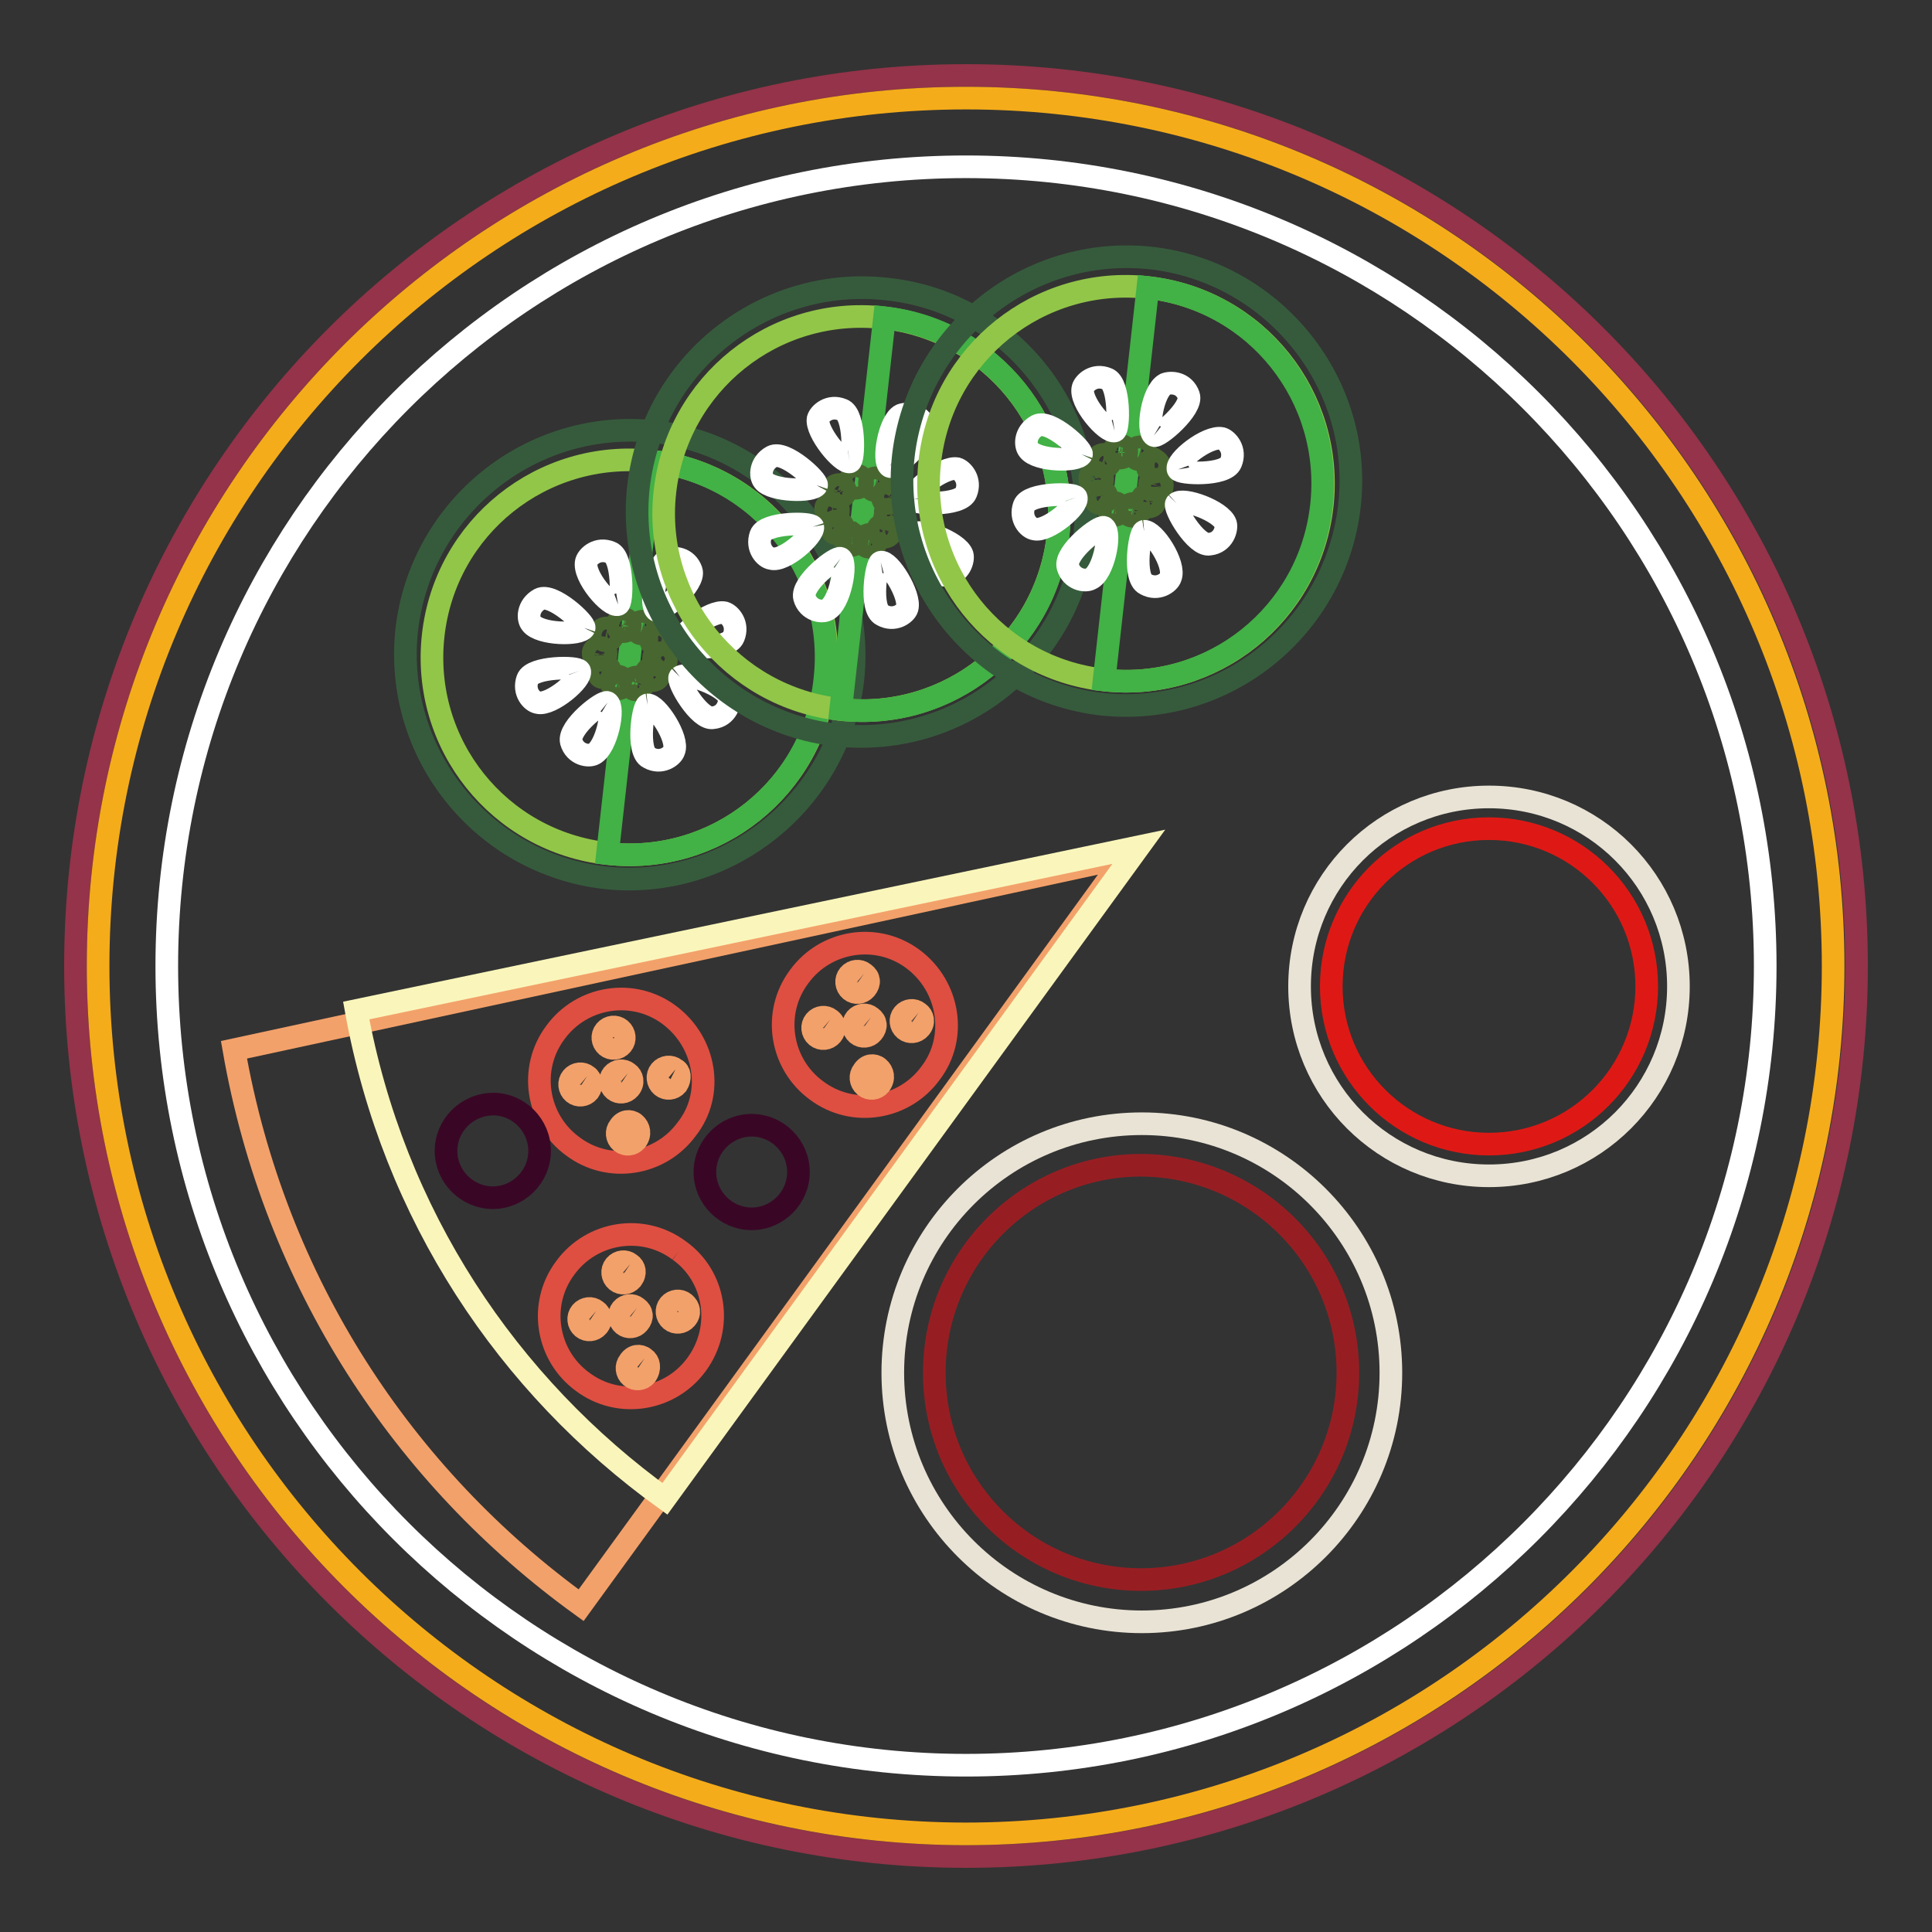
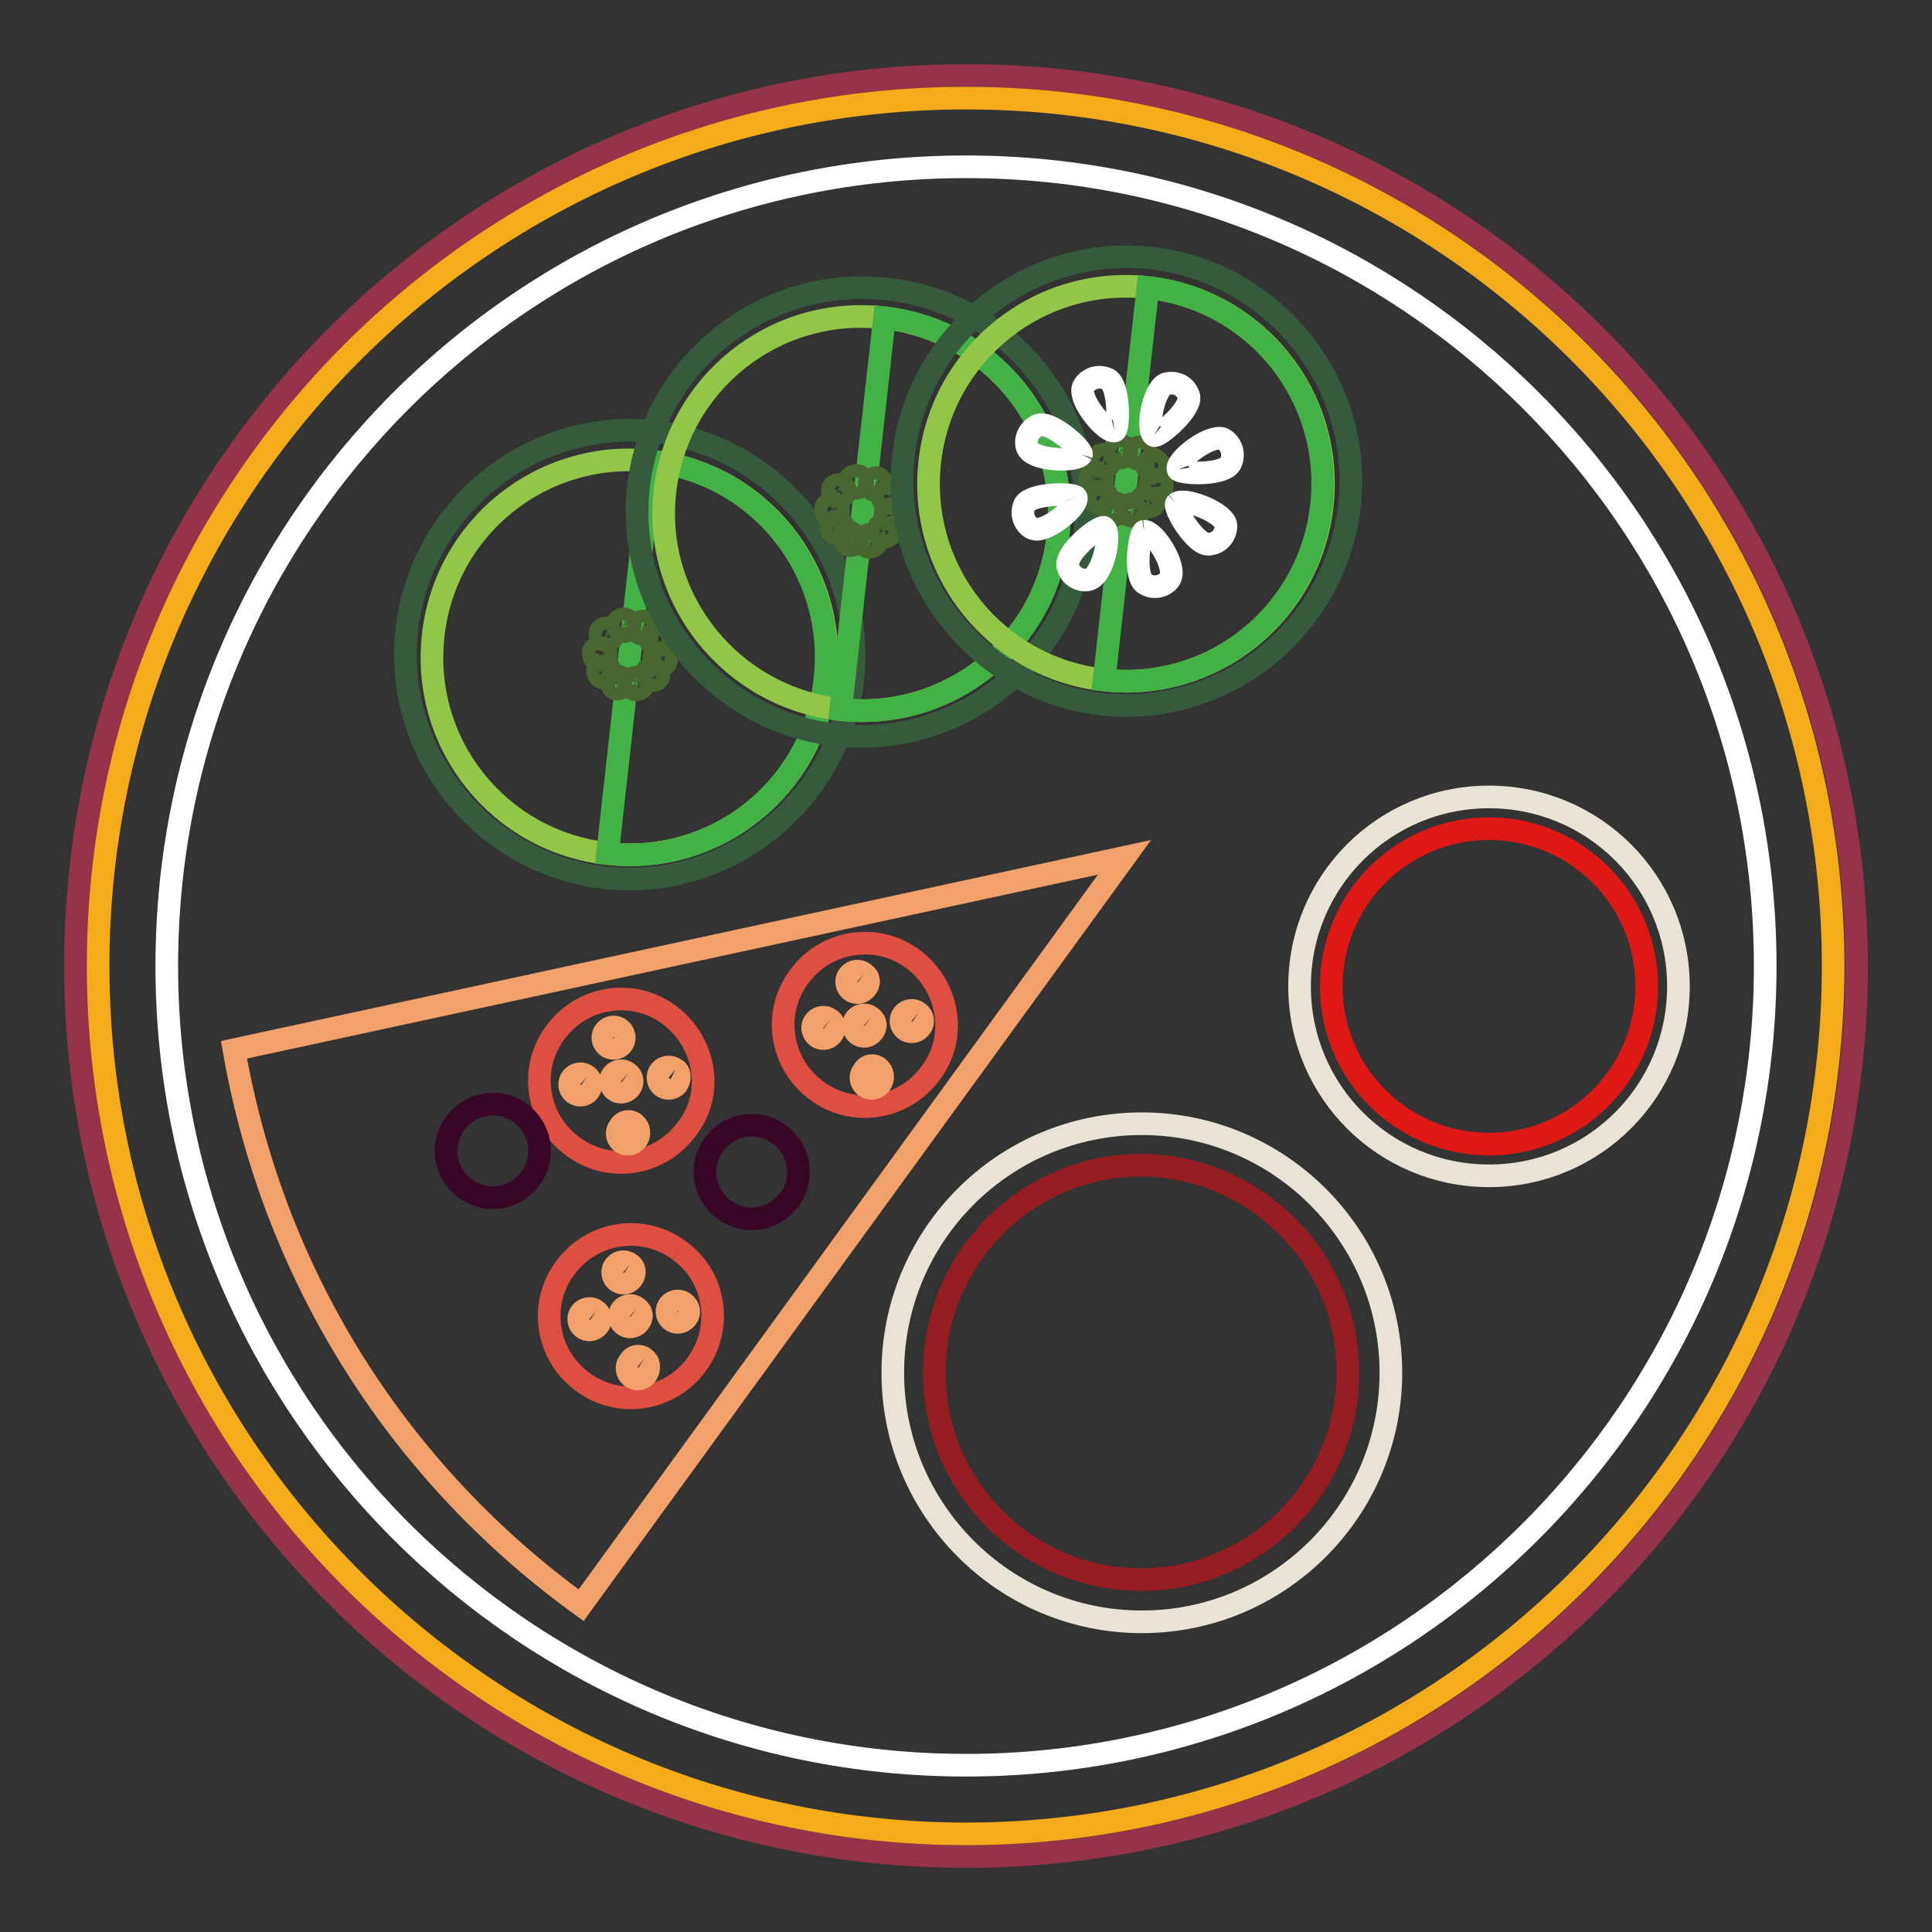
<svg xmlns="http://www.w3.org/2000/svg" version="1.1" x="0px" y="0px" viewBox="0 0 256 256" enable-background="new 0 0 256 256" xml:space="preserve">
  <rect x="0" y="0" width="256" height="256" fill="#333333" stroke="none" />
  <g>
    <path stroke-width="3" fill-opacity="0" stroke="#943349" d="M246,128c0,65.2-52.8,118-118,118S10,193.1,10,128C10,62.9,62.8,10,128,10S246,62.8,246,128" />
    <path stroke-width="3" fill-opacity="0" stroke="#f5ac1a" d="M242.9,128c0,63.5-51.4,115-115,115C64.5,242.9,13,191.5,13,128C13,64.5,64.5,13,128,13 C191.5,13,242.9,64.5,242.9,128" />
    <path stroke-width="3" fill-opacity="0" stroke="#ffffff" d="M233.9,128c0,58.4-47.4,105.9-105.9,105.9c-58.4,0-105.9-47.4-105.9-105.9C22.1,69.6,69.4,22.1,128,22.1 C186.4,22.1,233.9,69.4,233.9,128" />
    <path stroke-width="3" fill-opacity="0" stroke="#365b3c" d="M86.8,57.2c-16.4-1.8-31,10-32.9,26.2c-1.8,16.4,10,31,26.2,32.9c16.2,1.8,31-10,32.9-26.2 C114.8,73.9,103,59.1,86.8,57.2" />
    <path stroke-width="3" fill-opacity="0" stroke="#92c648" d="M86.3,61.1C71.9,59.5,59,69.8,57.4,84.2c-1.6,14.4,8.7,27.3,23.1,28.9s27.3-8.7,28.9-23.1 C111,75.6,100.7,62.7,86.3,61.1" />
    <path stroke-width="3" fill-opacity="0" stroke="#42b146" d="M86.3,61.1c14.3,1.6,24.6,14.5,23,28.9c-1.5,14.4-14.4,24.7-28.8,23.1L86.3,61.1z" />
    <path stroke-width="3" fill-opacity="0" stroke="#486730" d="M81.2,84.2c0,0.5-0.5,0.7-1,0.7s-0.7-0.5-0.7-1c0-0.5,0.5-0.7,1-0.7C80.9,83.3,81.2,83.8,81.2,84.2  M83.5,83c0,0.5-0.5,0.7-1,0.7s-0.7-0.5-0.7-1s0.5-0.7,1-0.7C83.2,82.1,83.6,82.5,83.5,83 M86,83.3c0,0.5-0.5,0.7-1,0.7 s-0.7-0.5-0.7-1c0-0.5,0.5-0.7,1-0.7C85.8,82.4,86,82.8,86,83.3 M87.9,84.9c0,0.5-0.5,0.7-1,0.7c-0.5,0-0.7-0.5-0.7-1 s0.5-0.7,1-0.7C87.5,84.1,87.9,84.6,87.9,84.9 M88.3,87.5c0,0.5-0.5,0.7-1,0.7c-0.5,0-0.7-0.5-0.7-1c0-0.5,0.5-0.7,1-0.7 C87.9,86.7,88.3,87,88.3,87.5 M87.3,89.5c0,0.5-0.5,0.7-1,0.7s-0.7-0.5-0.7-1s0.5-0.7,1-0.7C86.9,88.6,87.3,89.1,87.3,89.5  M85.2,90.7c0,0.5-0.5,0.7-1,0.7s-0.7-0.5-0.7-1s0.5-0.7,1-0.7C84.9,89.9,85.3,90.3,85.2,90.7 M82.7,90.6c0,0.5-0.5,0.7-1,0.7 s-0.7-0.5-0.7-1c0-0.5,0.5-0.7,1-0.7C82.5,89.7,82.7,90.1,82.7,90.6 M80.9,89.1c0,0.5-0.5,0.7-1,0.7s-0.7-0.5-0.7-1s0.5-0.7,1-0.7 C80.6,88.3,80.9,88.6,80.9,89.1 M80.3,86.8c0,0.5-0.5,0.7-1,0.7s-0.7-0.5-0.7-1s0.5-0.7,1-0.7S80.4,86.3,80.3,86.8" />
-     <path stroke-width="3" fill-opacity="0" stroke="#ffffff" d="M81.9,80.1c0.6-0.1,0.7-6.3-1-6.9c-1.7-0.7-3,0.5-3.2,1.2C77.2,76.3,80.8,80.5,81.9,80.1 M87,80.9 c0.5,0.4,5.2-3.6,4.6-5.3s-2.3-1.8-3.1-1.5C86.9,74.8,86,80.3,87,80.9 M90.2,85.3c0.1,0.6,6.3,0.9,7-0.9c0.7-1.7-0.5-3-1.2-3.2 C94.2,80.8,89.9,84.2,90.2,85.3 M90.1,89.7c-0.5,0.5,2.6,5.8,4.4,5.4c1.8-0.2,2.3-2,2.1-2.7C96,90.8,91,89,90.1,89.7 M85.8,93.4 c-0.6,0.1-1.5,6.2,0.2,7c1.6,0.9,3.1-0.2,3.3-0.9C90,97.9,87,93.3,85.8,93.4 M80.5,93.1c-0.5-0.4-5.3,3.3-4.8,5.2 c0.5,1.7,2.3,2,3,1.6C80.4,99,81.5,93.7,80.5,93.1 M76.8,88.9c-0.2-0.6-6.3-0.6-6.9,1.1c-0.6,1.7,0.6,3,1.4,3.1 C73,93.5,77.2,90,76.8,88.9 M77.4,83.2c0.2-0.6-4.2-4.7-5.9-3.8c-1.6,0.9-1.6,2.6-1.1,3.2C71.5,84.1,76.9,84.2,77.4,83.2" />
    <path stroke-width="3" fill-opacity="0" stroke="#365b3c" d="M117.5,38.3c-16.2-1.8-31,9.8-32.9,26.2c-1.8,16.4,10,31,26.2,32.9c16.4,1.8,31-10,32.9-26.2 C145.6,54.9,133.9,40,117.5,38.3" />
    <path stroke-width="3" fill-opacity="0" stroke="#92c648" d="M117,42.1c-14.4-1.6-27.3,8.7-28.9,23.1C86.5,79.5,97,92.4,111.3,94c14.4,1.6,27.3-8.7,28.9-23.1 C141.8,56.5,131.4,43.7,117,42.1" />
    <path stroke-width="3" fill-opacity="0" stroke="#42b146" d="M117.2,42.1c14.3,1.6,24.6,14.5,23,28.9c-1.6,14.3-14.5,24.6-28.8,23L117.2,42.1z" />
    <path stroke-width="3" fill-opacity="0" stroke="#486730" d="M112,65.2c0,0.5-0.5,0.7-1,0.7s-0.7-0.5-0.7-1c0-0.5,0.5-0.7,1-0.7C111.8,64.4,112.1,64.8,112,65.2  M114.3,64c0,0.5-0.5,0.7-1,0.7s-0.7-0.5-0.7-1c0-0.5,0.5-0.7,1-0.7S114.3,63.5,114.3,64 M116.9,64.3c0,0.5-0.5,0.7-1,0.7 c-0.5,0-0.7-0.5-0.7-1c0-0.5,0.5-0.7,1-0.7C116.6,63.4,116.9,63.8,116.9,64.3 M118.6,66c0,0.5-0.5,0.7-1,0.7c-0.5,0-0.7-0.5-0.7-1 c0-0.5,0.5-0.7,1-0.7C118.4,65.1,118.8,65.5,118.6,66 M119,68.4c0,0.5-0.5,0.7-1,0.7c-0.5,0-0.7-0.5-0.7-1c0-0.5,0.5-0.7,1-0.7 C118.8,67.6,119.1,68,119,68.4 M118,70.5c0,0.5-0.5,0.7-1,0.7s-0.7-0.5-0.7-1s0.5-0.7,1-0.7C117.8,69.7,118.2,70,118,70.5  M116.1,71.8c0,0.5-0.5,0.7-1,0.7s-0.7-0.5-0.7-1c0-0.5,0.5-0.7,1-0.7C115.8,70.9,116.1,71.3,116.1,71.8 M113.6,71.6 c0,0.5-0.5,0.7-1,0.7c-0.5,0-0.7-0.5-0.7-1c0-0.5,0.5-0.7,1-0.7C113.2,70.8,113.6,71.2,113.6,71.6 M111.8,70c0,0.5-0.5,0.7-1,0.7 s-0.7-0.5-0.7-1c0-0.5,0.5-0.7,1-0.7C111.4,69.2,111.8,69.6,111.8,70 M111.1,67.7c0,0.5-0.5,0.7-1,0.7s-0.7-0.5-0.7-1 c0-0.5,0.5-0.7,1-0.7C110.9,66.8,111.1,67.2,111.1,67.7" />
-     <path stroke-width="3" fill-opacity="0" stroke="#ffffff" d="M112.6,61.2c0.6-0.1,0.7-6.3-1-6.9c-1.7-0.7-3,0.5-3.2,1.2C108.1,57.2,111.5,61.4,112.6,61.2 M117.9,61.8 c0.5,0.4,5.2-3.6,4.6-5.3c-0.6-1.7-2.3-1.8-3.1-1.5C117.8,55.8,116.9,61.2,117.9,61.8 M121,66.2c0.1,0.6,6.3,0.9,7-0.9 c0.7-1.7-0.5-3-1.2-3.2C125,61.8,120.7,65.1,121,66.2 M121,70.8c-0.5,0.5,2.6,5.8,4.4,5.4c1.8-0.2,2.3-2,2.1-2.7 C126.9,71.8,121.7,69.9,121,70.8 M116.7,74.5c-0.6,0.1-1.5,6.2,0.2,7c1.6,0.9,3.1-0.2,3.3-0.9C120.7,78.9,117.8,74.2,116.7,74.5  M111.4,74c-0.5-0.4-5.3,3.3-4.8,5.2c0.5,1.7,2.3,2,3,1.6C111.3,80,112.3,74.6,111.4,74 M107.7,69.8c-0.2-0.6-6.3-0.6-6.9,1.1 c-0.6,1.7,0.6,3,1.4,3.1C103.9,74.5,107.9,70.9,107.7,69.8 M108.2,64.3c0.2-0.6-4.2-4.7-5.9-3.8c-1.6,0.9-1.6,2.6-1.1,3.2 C102.3,65.1,107.7,65.2,108.2,64.3" />
    <path stroke-width="3" fill-opacity="0" stroke="#365b3c" d="M152.6,34.2c-16.4-1.8-31,10-32.9,26.2c-1.8,16.2,10,31,26.2,32.9c16.4,1.8,31-10,32.9-26.2 C180.7,50.9,168.9,36.1,152.6,34.2" />
    <path stroke-width="3" fill-opacity="0" stroke="#92c648" d="M152.1,38.1c-14.4-1.6-27.3,8.7-28.9,23.1c-1.6,14.4,8.7,27.3,23.1,28.9s27.3-8.7,28.9-23.1 C176.8,52.6,166.5,39.7,152.1,38.1" />
    <path stroke-width="3" fill-opacity="0" stroke="#42b146" d="M152.1,38.1c14.3,1.6,24.6,14.5,23,28.9c-1.6,14.4-14.5,24.7-28.8,23.1L152.1,38.1L152.1,38.1z" />
    <path stroke-width="3" fill-opacity="0" stroke="#486730" d="M147.1,61.2c0,0.5-0.5,0.7-1,0.7s-0.7-0.5-0.7-1c0-0.5,0.5-0.7,1-0.7C146.7,60.3,147.1,60.7,147.1,61.2  M149.3,60c0,0.5-0.5,0.7-1,0.7s-0.7-0.5-0.7-1s0.5-0.7,1-0.7C149,59.1,149.4,59.5,149.3,60 M151.9,60.2c0,0.5-0.5,0.7-1,0.7 s-0.7-0.5-0.7-1c0-0.5,0.5-0.7,1-0.7C151.6,59.3,151.9,59.7,151.9,60.2 M153.7,61.9c0,0.5-0.5,0.7-1,0.7s-0.7-0.5-0.7-1 c0-0.5,0.5-0.7,1-0.7C153.3,61.1,153.7,61.4,153.7,61.9 M154,64.5c0,0.5-0.5,0.7-1,0.7s-0.7-0.5-0.7-1c0-0.5,0.5-0.7,1-0.7 S154.1,64,154,64.5 M153,66.5c0,0.5-0.5,0.7-1,0.7c-0.5,0-0.7-0.5-0.7-1c0-0.5,0.5-0.7,1-0.7C152.7,65.6,153.1,66,153,66.5  M151,67.7c0,0.5-0.5,0.7-1,0.7c-0.5,0-0.7-0.5-0.7-1c0-0.5,0.5-0.7,1-0.7C150.8,66.8,151.1,67.2,151,67.7 M148.5,67.6 c0,0.5-0.5,0.7-1,0.7c-0.5,0-0.7-0.5-0.7-1c0-0.5,0.5-0.7,1-0.7C148.3,66.7,148.5,67.1,148.5,67.6 M146.7,66c0,0.5-0.5,0.7-1,0.7 c-0.5,0-0.7-0.5-0.7-1c0-0.5,0.5-0.7,1-0.7C146.5,65.1,146.7,65.6,146.7,66 M146.1,63.6c0,0.5-0.5,0.7-1,0.7s-0.7-0.5-0.7-1 c0-0.5,0.5-0.7,1-0.7C145.8,62.8,146.2,63.2,146.1,63.6" />
    <path stroke-width="3" fill-opacity="0" stroke="#ffffff" d="M147.7,57.1c0.6-0.1,0.7-6.3-1-6.9c-1.7-0.7-3,0.5-3.2,1.2C143,53.2,146.6,57.4,147.7,57.1 M152.9,57.7 c0.5,0.4,5.2-3.6,4.6-5.3c-0.6-1.7-2.3-1.8-3.1-1.5C152.7,51.8,151.9,57.1,152.9,57.7 M156.1,62.2c0.1,0.6,6.3,0.9,7-0.9 c0.7-1.7-0.5-3-1.2-3.2C160,57.7,155.7,61.1,156.1,62.2 M155.9,66.7c-0.5,0.5,2.6,5.8,4.4,5.4c1.8-0.2,2.3-2,2.1-2.7 C161.8,67.7,156.8,65.9,155.9,66.7 M151.6,70.4c-0.6,0.1-1.5,6.2,0.2,7c1.6,0.9,3.1-0.2,3.3-0.9C155.8,74.8,152.9,70.3,151.6,70.4  M146.3,69.9c-0.5-0.4-5.3,3.3-4.8,5.2c0.5,1.7,2.3,2,3,1.6C146.2,76,147.3,70.7,146.3,69.9 M142.6,65.9c-0.2-0.6-6.3-0.6-6.9,1.1 s0.6,3,1.4,3.1C138.8,70.5,143,67,142.6,65.9 M143.3,60.2c0.2-0.6-4.2-4.7-5.9-3.8c-1.6,0.9-1.6,2.6-1.1,3.2 C137.4,61.1,142.8,61.2,143.3,60.2" />
    <path stroke-width="3" fill-opacity="0" stroke="#f3a16a" d="M31,139.1c5.4,30.9,22.5,56.6,46,73.6l72-99.1L31,139.1L31,139.1z" />
-     <path stroke-width="3" fill-opacity="0" stroke="#faf6bb" d="M47.2,133.9c4.9,27.1,20.1,49.7,40.9,64.7l62.8-86.4L47.2,133.9z" />
    <path stroke-width="3" fill-opacity="0" stroke="#de4f41" d="M88.7,134.5c-4.8-3.6-11.6-2.5-15.1,2.3c-3.6,4.8-2.5,11.6,2.3,15.1c4.8,3.6,11.6,2.5,15.1-2.3 C94.7,144.9,93.5,138.1,88.7,134.5" />
    <path stroke-width="3" fill-opacity="0" stroke="#f3a16a" d="M82.2,136.4c-0.6-0.5-1.5-0.4-2,0.2c-0.5,0.6-0.4,1.5,0.2,2c0.6,0.5,1.5,0.4,2-0.2S82.8,136.9,82.2,136.4  M77.8,142.6c-0.6-0.5-1.5-0.4-2,0.2s-0.4,1.5,0.2,2c0.6,0.5,1.5,0.4,2-0.2C78.5,143.9,78.4,143,77.8,142.6 M89.5,141.7 c-0.6-0.5-1.5-0.4-2,0.2c-0.5,0.6-0.4,1.5,0.2,2c0.6,0.5,1.5,0.4,2-0.2C90.2,142.9,90.1,142,89.5,141.7 M83.2,142.2 c-0.6-0.5-1.5-0.4-2,0.2s-0.4,1.5,0.2,2c0.6,0.5,1.5,0.4,2-0.2C84,143.5,83.8,142.6,83.2,142.2 M84.1,148.9c-0.6-0.5-1.5-0.4-2,0.4 c-0.5,0.6-0.4,1.5,0.2,2c0.6,0.5,1.5,0.4,2-0.2C84.9,150.3,84.7,149.4,84.1,148.9" />
    <path stroke-width="3" fill-opacity="0" stroke="#de4f41" d="M121,127.1c-4.8-3.6-11.6-2.5-15.1,2.3c-3.6,4.8-2.5,11.6,2.3,15.1c4.8,3.6,11.6,2.5,15.1-2.3 C126.9,137.5,125.8,130.7,121,127.1" />
    <path stroke-width="3" fill-opacity="0" stroke="#f3a16a" d="M114.5,129c-0.6-0.5-1.5-0.4-2,0.2s-0.4,1.5,0.2,2s1.5,0.4,2-0.2C115.3,130.3,115.2,129.5,114.5,129  M110,135.1c-0.6-0.5-1.5-0.4-2,0.2c-0.5,0.6-0.4,1.5,0.2,2c0.6,0.5,1.5,0.4,2-0.2S110.7,135.6,110,135.1 M121.7,134.2 c-0.6-0.5-1.5-0.4-2,0.2c-0.5,0.6-0.4,1.5,0.2,2c0.6,0.5,1.5,0.4,2-0.2C122.5,135.5,122.3,134.6,121.7,134.2 M115.4,134.8 c-0.6-0.5-1.5-0.4-2,0.2c-0.5,0.6-0.4,1.5,0.2,2c0.6,0.5,1.5,0.4,2-0.2C116.2,136.1,116.1,135.3,115.4,134.8 M116.4,141.5 c-0.6-0.5-1.5-0.4-2,0.4c-0.5,0.6-0.4,1.5,0.2,2c0.6,0.5,1.5,0.4,2-0.2C117.2,142.9,117,142,116.4,141.5" />
    <path stroke-width="3" fill-opacity="0" stroke="#de4f41" d="M90,165.7c-4.8-3.6-11.6-2.5-15.1,2.3c-3.6,4.8-2.5,11.6,2.3,15.1c4.8,3.6,11.6,2.5,15.1-2.3 C95.9,175.9,94.8,169.1,90,165.7" />
    <path stroke-width="3" fill-opacity="0" stroke="#f3a16a" d="M83.5,167.5c-0.6-0.5-1.5-0.4-2,0.2c-0.5,0.6-0.4,1.5,0.2,2s1.5,0.4,2-0.2 C84.3,168.7,84.1,167.9,83.5,167.5 M79,173.7c-0.6-0.5-1.5-0.4-2,0.2c-0.5,0.6-0.4,1.5,0.2,2c0.6,0.5,1.5,0.4,2-0.2 C79.8,175,79.6,174.1,79,173.7 M90.7,172.7c-0.6-0.5-1.5-0.4-2,0.2c-0.5,0.6-0.4,1.5,0.2,2c0.6,0.5,1.5,0.4,2-0.2 C91.5,174,91.3,173.2,90.7,172.7 M84.4,173.3c-0.6-0.5-1.5-0.4-2,0.2c-0.5,0.6-0.4,1.5,0.2,2c0.6,0.5,1.5,0.4,2-0.2 C85.2,174.6,85.1,173.8,84.4,173.3 M85.4,180c-0.6-0.5-1.5-0.4-2,0.4c-0.5,0.6-0.4,1.5,0.2,2c0.6,0.5,1.5,0.4,2-0.2 C86.2,181.3,86,180.4,85.4,180" />
    <path stroke-width="3" fill-opacity="0" stroke="#390725" d="M93.4,155.3c0,3.4,2.8,6.2,6.2,6.2s6.2-2.8,6.2-6.2c0-3.4-2.8-6.2-6.2-6.2S93.4,151.9,93.4,155.3z" />
    <path stroke-width="3" fill-opacity="0" stroke="#390725" d="M59.1,152.5c0,3.4,2.8,6.2,6.2,6.2c3.4,0,6.2-2.8,6.2-6.2c0-3.4-2.8-6.2-6.1-6.2 C61.9,146.3,59.1,149.1,59.1,152.5C59.1,152.5,59.1,152.5,59.1,152.5z" />
    <path stroke-width="3" fill-opacity="0" stroke="#e9e3d5" d="M118.3,181.9c0,18.2,14.8,33,33,33c18.2,0,33-14.8,33-33l0,0c0-18.2-14.8-33-33-33 C133,148.9,118.3,163.7,118.3,181.9L118.3,181.9z" />
-     <path stroke-width="3" fill-opacity="0" stroke="#961e23" d="M123.8,181.9c0,15.2,12.3,27.4,27.4,27.4s27.4-12.3,27.4-27.4c0-15.2-12.3-27.4-27.4-27.5 C136.1,154.4,123.8,166.7,123.8,181.9C123.8,181.9,123.8,181.9,123.8,181.9z" />
+     <path stroke-width="3" fill-opacity="0" stroke="#961e23" d="M123.8,181.9c0,15.2,12.3,27.4,27.4,27.4s27.4-12.3,27.4-27.4c0-15.2-12.3-27.4-27.4-27.5 C136.1,154.4,123.8,166.7,123.8,181.9C123.8,181.9,123.8,181.9,123.8,181.9" />
    <path stroke-width="3" fill-opacity="0" stroke="#e9e3d5" d="M172.2,130.7c0,13.9,11.2,25.1,25.1,25.1s25.1-11.2,25.1-25.1c0-13.9-11.2-25.1-25.1-25.1 S172.2,116.8,172.2,130.7L172.2,130.7z" />
    <path stroke-width="3" fill-opacity="0" stroke="#de1915" d="M176.4,130.7c0,11.6,9.4,20.9,20.9,20.9c11.6,0,20.9-9.4,20.9-20.9c0-11.6-9.4-20.9-20.9-20.9 C185.7,109.8,176.4,119.2,176.4,130.7z" />
  </g>
</svg>